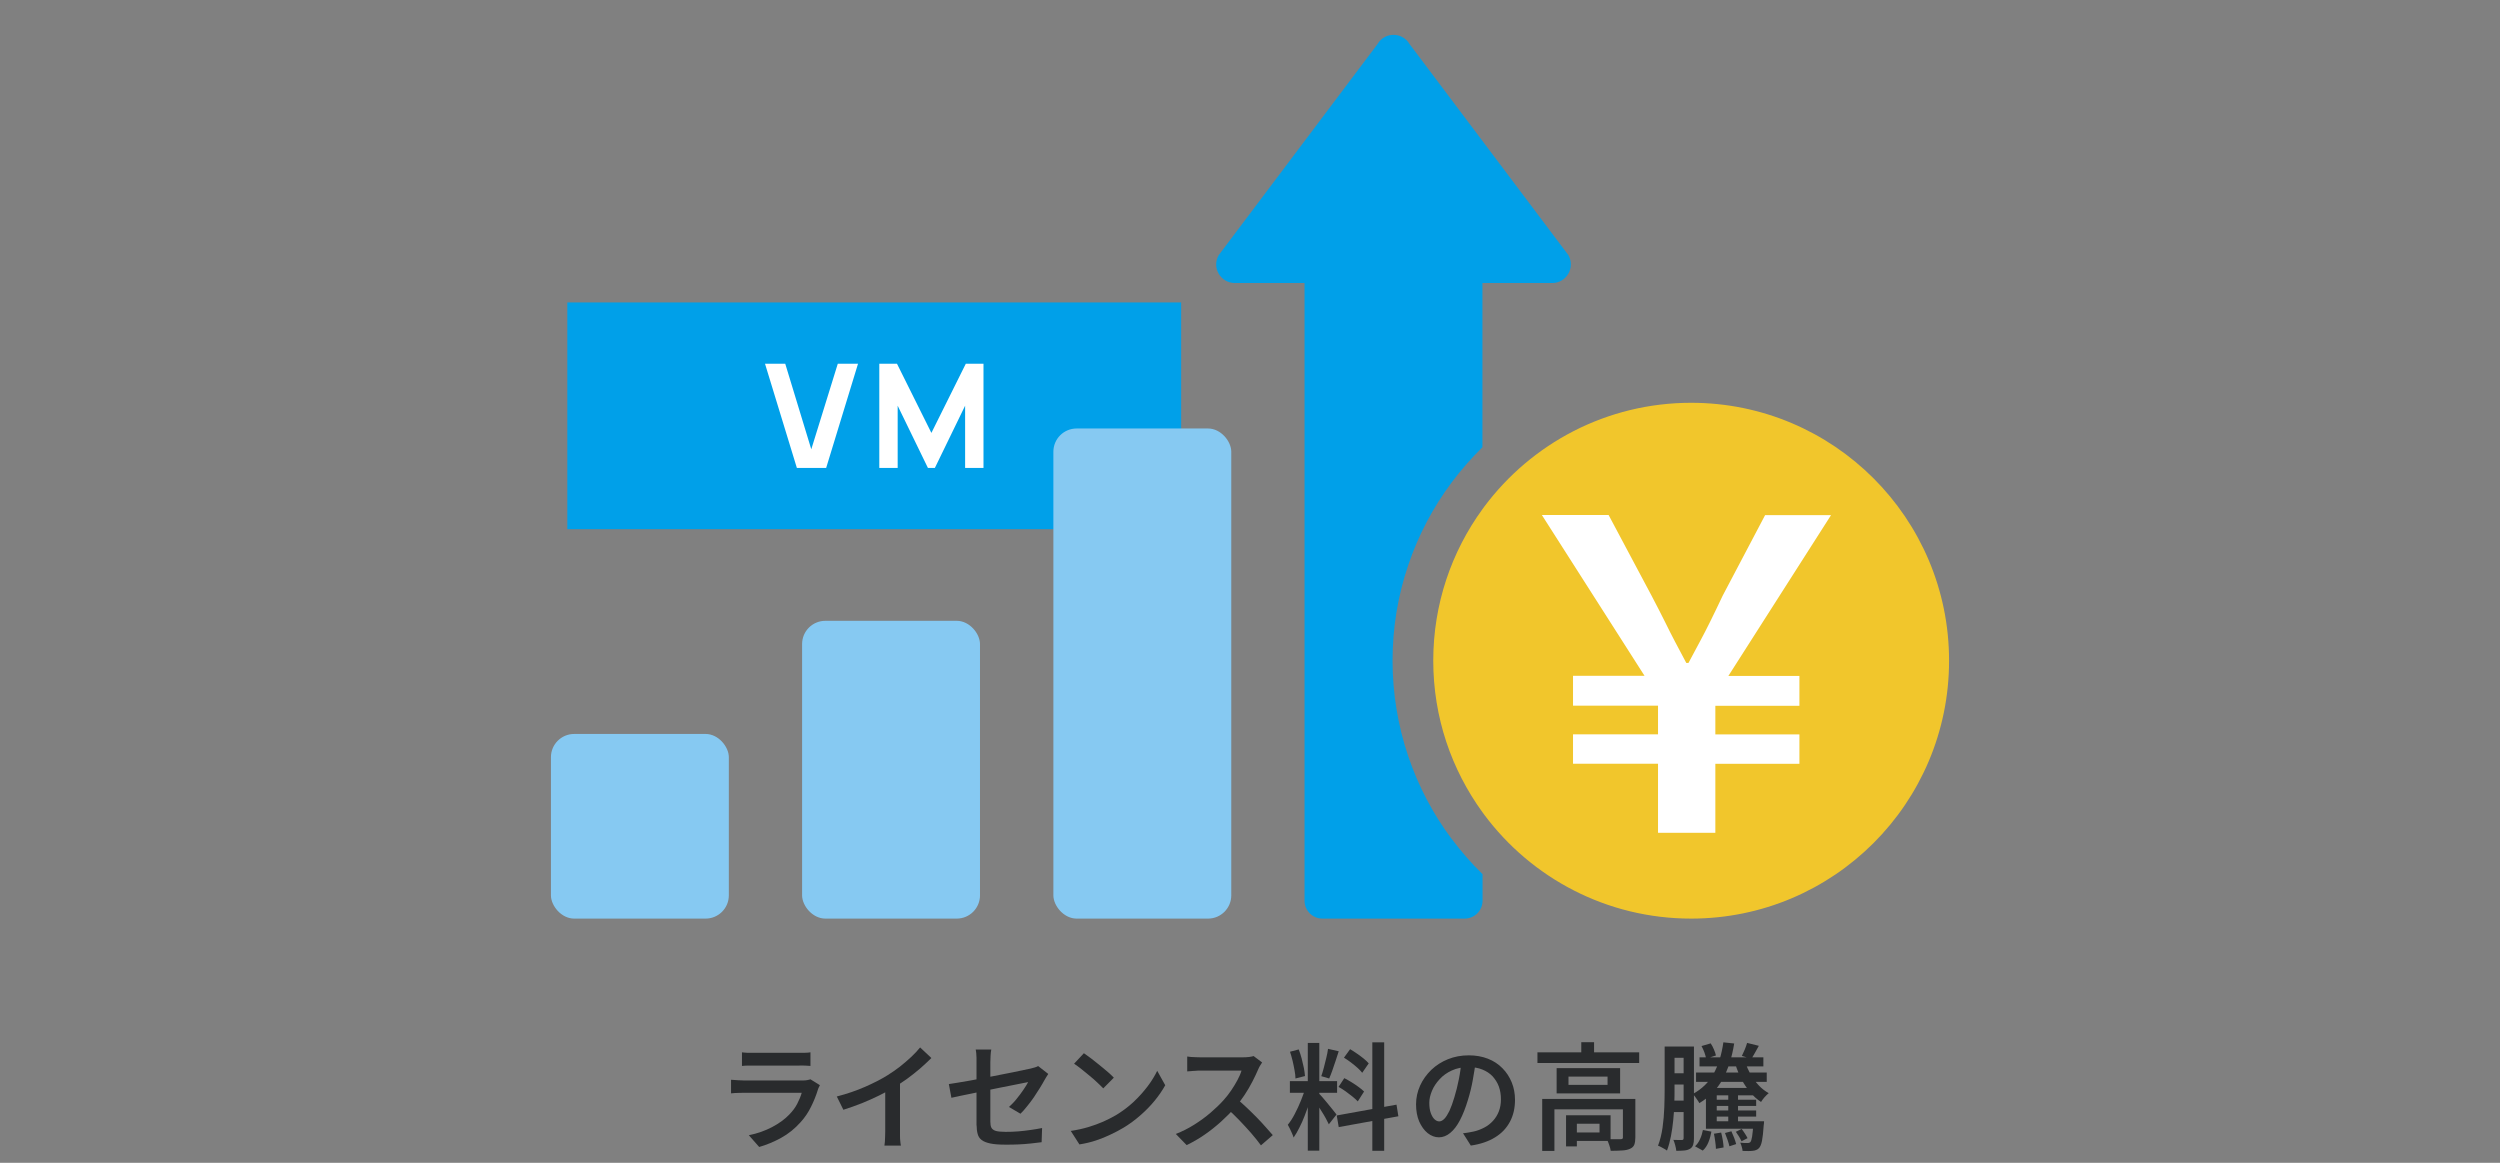
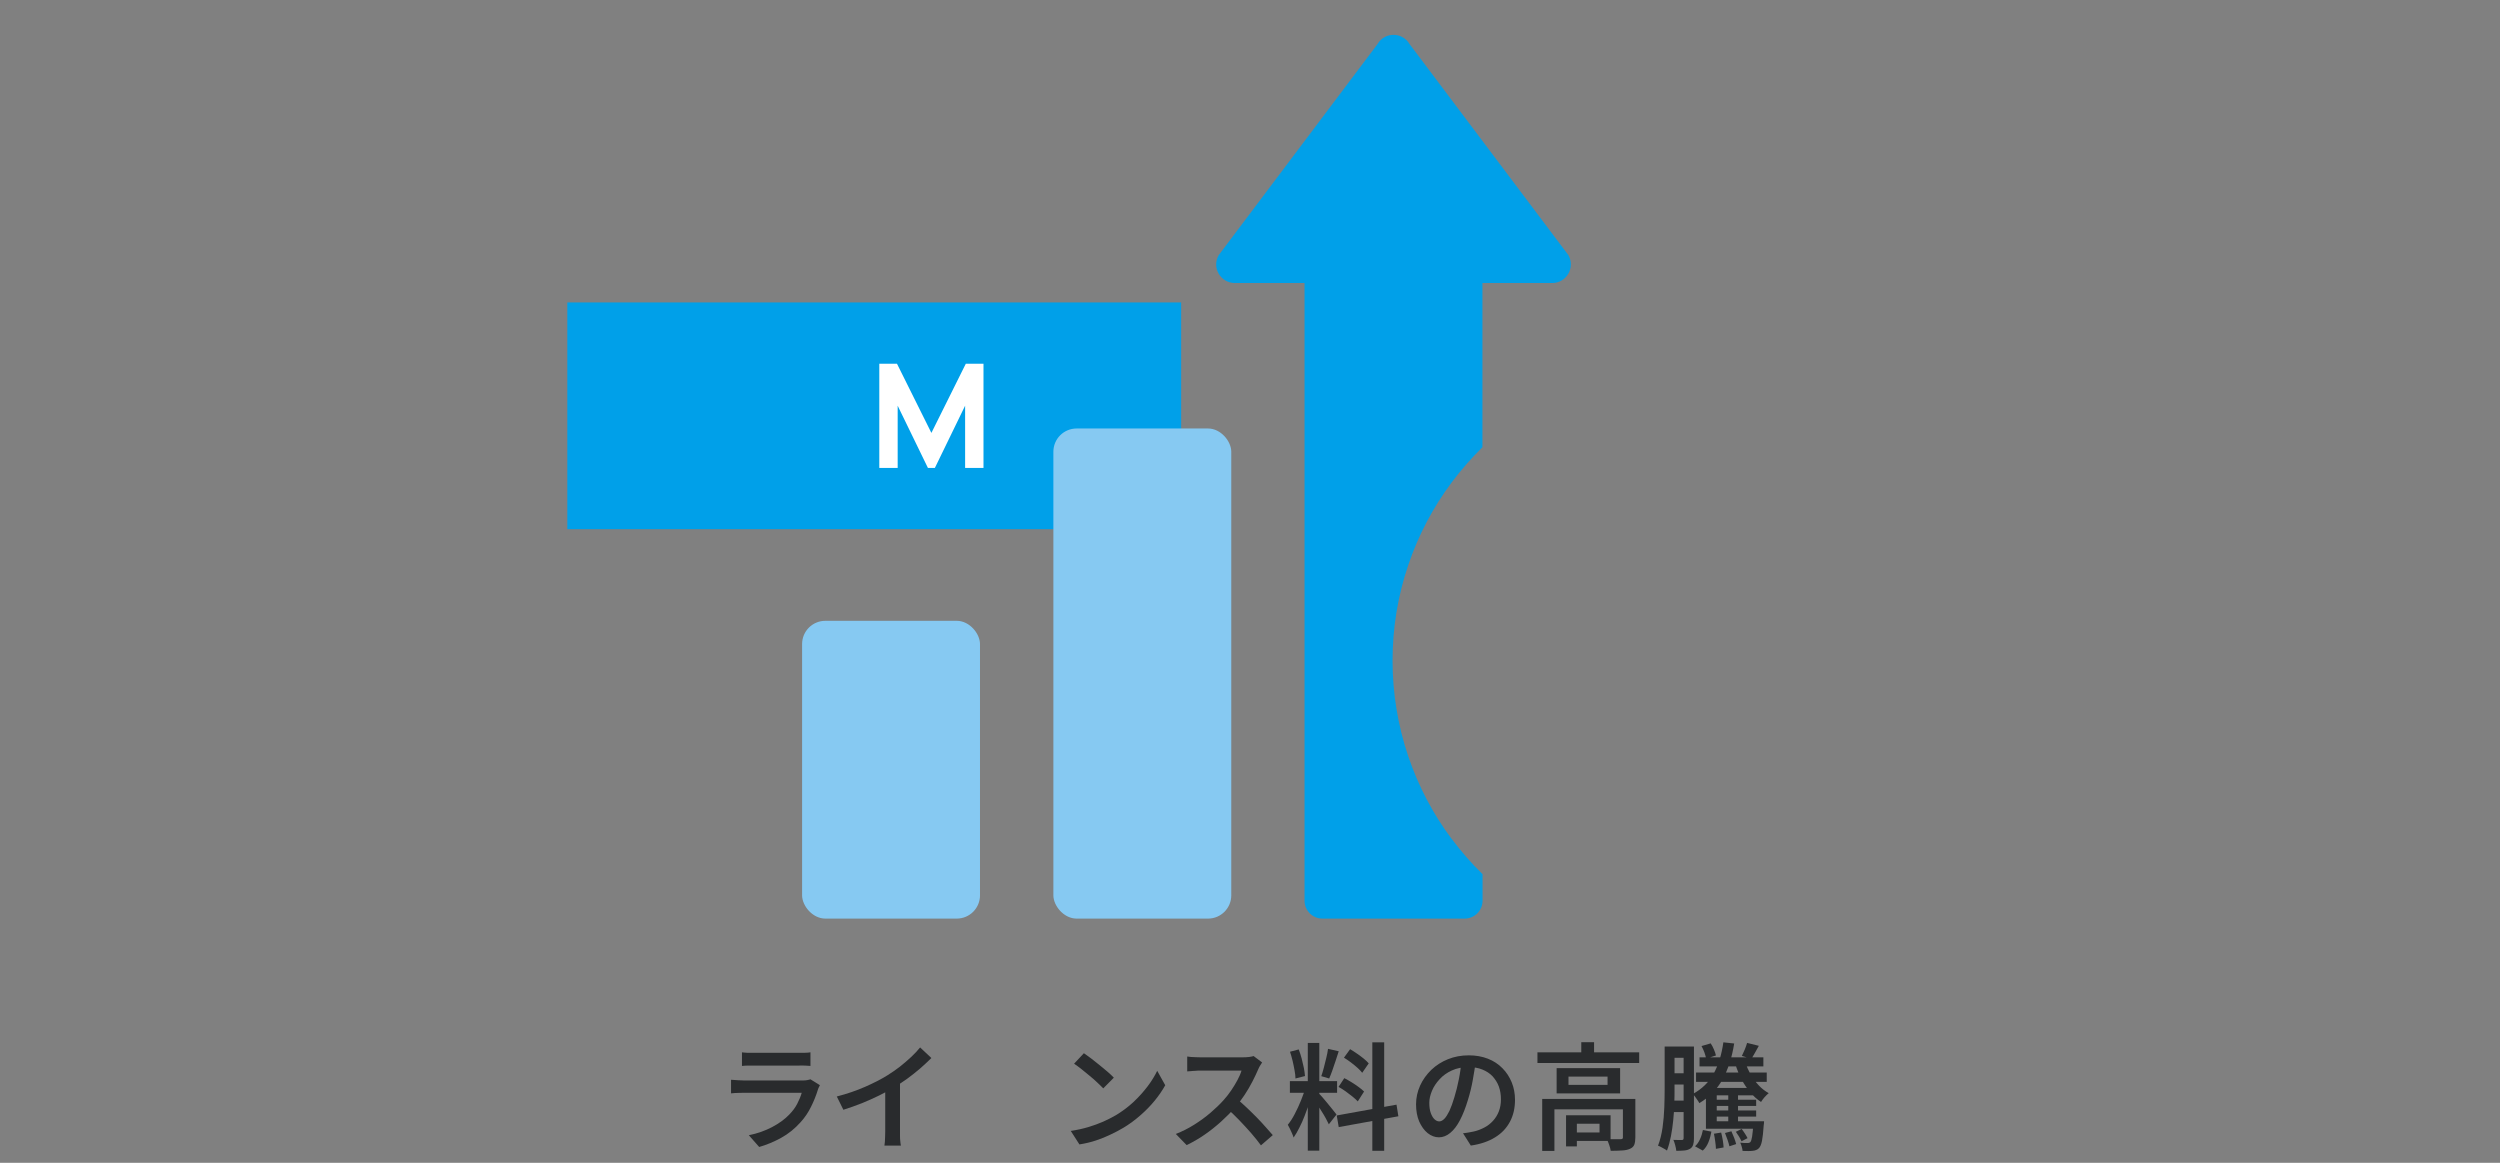
<svg xmlns="http://www.w3.org/2000/svg" id="a" width="215" height="100" viewBox="0 0 215 100">
  <rect x="0" y="0" width="215" height="100" fill="#808080" stroke="none" />
  <defs>
    <style>.b{fill:#fff;}.c{fill:#86c9f2;}.d{fill:#00a0e9;}.e{fill:#f1c62c;}.f{fill:#292b2d;}</style>
  </defs>
  <path class="f" d="M70.51,93.33c-.03.06-.07.13-.1.2-.03.07-.06.13-.07.18-.15.49-.34.97-.58,1.45-.23.48-.53.93-.9,1.34-.51.57-1.07,1.02-1.69,1.36-.62.34-1.25.6-1.88.78l-.89-1.01c.74-.15,1.41-.39,2-.7.59-.31,1.09-.67,1.48-1.08.28-.29.51-.59.68-.92.17-.33.3-.64.39-.95h-4.96c-.12,0-.29,0-.5.01-.21,0-.42.02-.62.04v-1.17c.21.01.41.03.6.04.19.01.36.02.51.02h5.03c.15,0,.29,0,.41-.03s.21-.04.28-.07l.8.5ZM63.8,90.5c.13.02.29.03.48.04.18,0,.35,0,.51,0h3.87c.16,0,.34,0,.54,0,.2,0,.36-.02.5-.04v1.17c-.13-.01-.29-.02-.48-.03s-.38,0-.56,0h-3.86c-.15,0-.32,0-.5,0s-.34.02-.49.03v-1.17Z" />
  <path class="f" d="M71.96,94.3c.89-.23,1.7-.51,2.43-.83s1.38-.65,1.94-1c.35-.21.69-.46,1.04-.72.34-.27.67-.55.98-.84s.57-.57.78-.83l.97.91c-.3.3-.63.6-.98.91-.35.3-.72.59-1.1.87-.38.27-.77.53-1.17.77-.37.22-.79.45-1.26.68-.47.23-.96.45-1.48.66-.52.21-1.05.39-1.58.56l-.56-1.13ZM76.13,93.07l1.27-.32v4.52c0,.14,0,.29,0,.46,0,.16.01.32.03.46.01.14.03.25.05.33h-1.42c.01-.07.03-.18.04-.33s.02-.3.02-.46c0-.16.01-.32.01-.46v-4.2Z" />
-   <path class="f" d="M90.14,92.38c-.04.06-.09.14-.15.23-.06.1-.11.19-.16.27-.11.21-.25.44-.41.7-.16.26-.33.52-.51.79-.19.27-.38.53-.58.77-.2.25-.38.46-.57.64l-.99-.58c.23-.21.46-.44.67-.71.21-.26.41-.52.58-.78.17-.25.31-.47.4-.65-.07.01-.23.04-.46.09s-.52.11-.85.17c-.34.07-.71.14-1.11.22s-.81.16-1.23.25c-.42.09-.81.17-1.19.25-.38.08-.72.15-1.03.21s-.55.12-.73.16l-.22-1.18c.19-.03.45-.07.76-.12.31-.05.67-.11,1.06-.18.39-.07.8-.15,1.23-.23s.85-.17,1.27-.25c.42-.08.81-.16,1.17-.23s.68-.14.95-.2c.27-.06.46-.1.58-.12.13-.03.26-.07.37-.1.11-.03.21-.07.29-.12l.86.67ZM83.98,96.79v-5.44c0-.11,0-.24,0-.37s-.01-.26-.02-.38c-.01-.13-.03-.24-.05-.34h1.34c-.03.15-.05.33-.06.54s-.02.39-.02.55v5.13c0,.21.03.38.09.5s.19.22.38.28c.19.05.47.08.84.08s.72-.01,1.08-.04.71-.07,1.05-.12.68-.1,1.01-.17l-.04,1.22c-.28.03-.59.07-.93.11-.34.04-.69.06-1.06.08s-.74.02-1.12.02c-.54,0-.97-.03-1.3-.1s-.58-.17-.75-.3-.29-.31-.34-.52c-.06-.21-.09-.46-.09-.73Z" />
  <path class="f" d="M92.08,97.26c.54-.08,1.04-.19,1.51-.33s.9-.3,1.29-.47c.4-.18.75-.36,1.08-.55.55-.33,1.06-.71,1.52-1.14s.86-.88,1.21-1.34c.35-.46.62-.91.83-1.34l.69,1.24c-.25.45-.55.89-.91,1.33-.36.44-.77.86-1.22,1.25-.45.4-.94.76-1.47,1.08-.34.2-.71.4-1.1.58-.39.19-.81.36-1.26.51-.45.15-.92.26-1.42.34l-.75-1.17ZM93.22,90.58c.17.12.38.27.61.44.23.18.47.37.72.57.25.2.48.39.7.58.22.19.4.36.54.51l-.91.92c-.13-.13-.29-.3-.5-.49-.2-.19-.42-.39-.67-.59-.24-.2-.48-.4-.71-.58s-.44-.34-.63-.46l.84-.9Z" />
  <path class="f" d="M108.55,91.36c-.03.05-.08.14-.16.25s-.12.22-.17.32c-.13.31-.3.67-.5,1.06-.2.39-.43.79-.69,1.18-.26.39-.53.75-.81,1.07-.37.42-.78.83-1.23,1.24-.45.4-.92.78-1.42,1.12-.49.34-1,.63-1.52.88l-.93-.96c.54-.21,1.06-.47,1.57-.79s.98-.66,1.41-1.03c.43-.37.81-.73,1.13-1.09.23-.25.44-.53.65-.83.2-.3.38-.59.54-.89s.28-.57.35-.82h-3.53c-.13,0-.28,0-.43.02-.15,0-.29.02-.42.03-.13.01-.22.02-.29.02v-1.28c.08.01.19.03.33.04s.29.02.44.02c.15,0,.27.01.37.01h3.62c.21,0,.39-.01.56-.03.17-.02.3-.05.39-.08l.73.55ZM106.35,94.49c.27.21.54.46.83.73s.58.56.87.85c.29.29.55.58.79.85.24.27.45.5.62.7l-1.02.88c-.24-.33-.52-.68-.84-1.05-.32-.37-.66-.73-1.01-1.1-.35-.37-.71-.71-1.07-1.03l.83-.83Z" />
  <path class="f" d="M112.29,93.51l.6.29c-.09.34-.19.69-.3,1.06-.12.37-.25.74-.39,1.1s-.29.71-.46,1.03c-.16.32-.32.6-.49.84-.03-.11-.08-.24-.14-.37s-.12-.26-.18-.39c-.06-.13-.12-.24-.18-.34.21-.25.41-.56.6-.93s.38-.76.54-1.17.3-.78.39-1.12ZM110.93,92.98h4.06v1h-4.06v-1ZM110.94,90.45l.75-.2c.09.24.18.5.25.77.07.28.13.54.19.81.05.26.08.5.1.71l-.82.21c0-.21-.03-.44-.08-.71-.05-.27-.1-.54-.17-.82-.07-.28-.14-.54-.22-.77ZM112.47,89.69h.99v9.27h-.99v-9.27ZM113.45,94.06c.05.05.13.14.24.26s.22.25.34.4.25.3.37.45.23.29.33.41c.1.12.17.21.21.27l-.66.84c-.07-.14-.16-.31-.26-.51-.11-.2-.23-.41-.37-.62-.13-.22-.26-.42-.38-.61-.12-.19-.22-.34-.31-.46l.5-.43ZM114.21,90.2l.92.21c-.09.27-.18.54-.27.83s-.19.56-.28.82c-.09.26-.18.49-.27.69l-.68-.2c.07-.21.15-.45.22-.73.07-.28.14-.56.21-.84s.12-.54.15-.78ZM114.96,95.93l5.14-.93.16,1-5.13.93-.17-1ZM115.11,93.48l.5-.76c.2.1.41.22.62.35.21.13.42.27.61.41s.35.27.47.39l-.54.85c-.11-.12-.26-.25-.45-.41-.19-.15-.38-.3-.59-.45-.21-.15-.42-.28-.62-.39ZM115.58,90.96l.53-.73c.19.11.39.24.59.38.2.14.4.28.58.43.18.15.32.28.43.41l-.56.81c-.1-.13-.24-.28-.41-.43-.17-.15-.36-.31-.56-.46-.2-.15-.4-.29-.6-.41ZM118.02,89.64h1.02v9.33h-1.02v-9.33Z" />
  <path class="f" d="M126.92,91.26c-.07.51-.16,1.05-.26,1.62s-.24,1.14-.42,1.72c-.2.67-.43,1.25-.68,1.73-.25.48-.53.85-.84,1.1-.3.25-.63.38-.97.38s-.67-.12-.97-.36c-.3-.24-.54-.58-.73-1-.18-.43-.27-.92-.27-1.48s.12-1.1.35-1.61c.23-.51.56-.96.96-1.35.41-.39.89-.7,1.44-.92s1.14-.33,1.79-.33c.61,0,1.15.1,1.64.29s.91.47,1.25.82c.35.35.61.76.8,1.22.19.47.28.97.28,1.5,0,.7-.14,1.32-.43,1.87s-.71,1-1.28,1.35c-.56.35-1.26.59-2.09.71l-.67-1.06c.19-.02.35-.04.5-.07.15-.03.29-.05.42-.08.32-.07.62-.19.91-.34s.53-.34.75-.58c.21-.23.38-.5.5-.81.12-.31.18-.66.18-1.04,0-.4-.06-.77-.18-1.1-.12-.33-.31-.62-.54-.88-.24-.25-.53-.44-.88-.58-.34-.14-.74-.21-1.19-.21-.54,0-1.02.1-1.43.29-.42.19-.77.44-1.05.75-.29.31-.51.64-.66,1-.15.36-.23.7-.23,1.03,0,.35.04.65.13.89.09.24.19.41.32.53.13.12.26.18.4.18.15,0,.29-.07.44-.22.15-.15.29-.38.44-.68.14-.31.29-.71.43-1.19.15-.48.27-.99.38-1.53.11-.54.18-1.08.23-1.61l1.22.03Z" />
  <path class="f" d="M132.22,90.5h8.75v.92h-8.75v-.92ZM132.63,94.51h7.35v.89h-6.3v3.58h-1.05v-4.47ZM133.87,91.86h5.46v2.17h-5.46v-2.17ZM134.68,95.91h.93v2.68h-.93v-2.68ZM134.89,92.59v.71h3.36v-.71h-3.36ZM135.16,95.91h3.35v2.21h-3.35v-.73h2.4v-.75h-2.4v-.73ZM135.99,89.63h1.1v1.33h-1.1v-1.33ZM139.57,94.51h1.07v3.31c0,.25-.03.46-.09.62-.06.16-.19.28-.38.36-.18.08-.41.13-.68.14-.27.02-.59.03-.97.03-.02-.15-.06-.32-.13-.51s-.13-.36-.2-.49c.25,0,.49,0,.72,0s.38,0,.46,0c.07,0,.12-.01.16-.04s.04-.07.04-.12v-3.29Z" />
  <path class="f" d="M143.16,90h.85v3.63c0,.39,0,.82-.02,1.28-.01.46-.04.93-.09,1.41-.05.48-.11.95-.2,1.4s-.2.86-.34,1.23c-.06-.05-.14-.1-.23-.15-.09-.05-.19-.11-.29-.16-.1-.05-.18-.09-.25-.11.18-.47.31-1,.39-1.56.08-.57.13-1.15.15-1.73.02-.58.03-1.12.03-1.6v-3.63ZM143.5,94.65h1.83v.99h-1.83v-.99ZM143.5,90h1.8v.97h-1.8v-.97ZM143.5,92.3h1.8v.97h-1.8v-.97ZM144.79,90h.89v7.9c0,.22-.02.4-.07.55s-.13.26-.26.34c-.13.08-.29.13-.48.15-.19.02-.43.03-.71.03-.01-.13-.04-.28-.09-.47-.05-.19-.1-.34-.16-.47.16,0,.31.01.45.01h.29c.09,0,.14-.05.14-.16v-7.88ZM148.2,89.64l.94.1c-.19,1.21-.53,2.24-1,3.09s-1.14,1.53-2,2.04c-.03-.07-.08-.15-.15-.25-.07-.1-.14-.2-.21-.3-.07-.1-.14-.18-.21-.23.79-.43,1.39-1.01,1.8-1.75.41-.74.69-1.64.84-2.7ZM146.45,97.18l.73.14c-.05.3-.13.6-.25.9-.12.3-.28.54-.49.73l-.67-.37c.17-.15.32-.36.43-.61.12-.25.2-.52.25-.79ZM145.86,92.24h6.08v.8h-6.08v-.8ZM146.16,90.93h5.49v.78h-5.49v-.78ZM146.33,89.96l.79-.23c.11.16.2.34.28.53s.14.36.17.51l-.84.27c-.03-.15-.08-.33-.15-.53s-.16-.38-.25-.55ZM146.71,93.56h4.31v.64h-3.38v2.52h-.93v-3.16ZM146.71,96.43h4.33v.64h-4.33v-.64ZM147.19,94.58h3.84v.53h-3.84v-.53ZM147.19,95.5h3.84v.53h-3.84v-.53ZM147.4,97.5l.62-.1c.05.2.1.42.14.66s.06.45.07.62l-.66.12c0-.18-.03-.39-.06-.63-.03-.24-.07-.46-.11-.67ZM148.34,97.44l.56-.15c.08.17.16.36.24.57.08.21.13.38.17.53l-.58.19c-.03-.15-.09-.34-.16-.55-.07-.21-.15-.41-.22-.59ZM148.63,93.81h.84v2.89h-.84v-2.89ZM150.08,91.32c.12.37.28.73.48,1.08s.43.66.69.94c.26.28.55.5.86.67-.11.09-.23.21-.36.35-.13.15-.23.29-.3.41-.33-.21-.64-.49-.92-.82s-.53-.7-.75-1.11c-.21-.41-.39-.84-.53-1.29l.83-.22ZM149.29,97.33l.49-.24c.1.13.2.26.29.41s.17.27.22.38l-.52.27c-.05-.11-.12-.25-.21-.4-.09-.15-.19-.29-.28-.42ZM150.79,96.43h.92c0,.16-.02.27-.03.33-.04.61-.09,1.06-.15,1.36-.06.3-.15.5-.25.61-.07.08-.16.14-.25.17-.09.04-.19.06-.3.07-.09.01-.21.02-.37.02-.16,0-.33,0-.5-.01,0-.1-.03-.22-.07-.35-.04-.14-.08-.26-.13-.36.13.01.25.02.37.03.11,0,.19,0,.25,0,.06,0,.11,0,.14-.02.04,0,.07-.03.11-.06.06-.07.11-.22.15-.47.04-.25.08-.65.12-1.2v-.12ZM150.25,89.69l1.01.25c-.12.21-.23.41-.34.61-.11.2-.21.36-.3.5l-.82-.24c.08-.16.16-.34.25-.55.09-.21.15-.4.2-.57Z" />
  <path class="d" d="M101.58,26.01h-52.79v19.5h52.79v-19.5Z" />
-   <path class="e" d="M145.44,34.64c-7.28,0-13.74,3.51-17.79,8.93-.05.07-.11.15-.16.22-2.66,3.66-4.23,8.16-4.23,13.03s1.57,9.37,4.23,13.03c.05.07.11.15.16.22,4.04,5.42,10.51,8.93,17.79,8.93,12.25,0,22.18-9.93,22.18-22.18s-9.93-22.18-22.18-22.18Z" />
  <path class="d" d="M124.85,72.16c-1.62-2.17-2.88-4.57-3.74-7.12-.89-2.64-1.35-5.41-1.35-8.22s.45-5.58,1.35-8.22c.86-2.56,2.12-4.95,3.74-7.12.8-1.07,1.69-2.08,2.64-3.02v-14.12h6c1.23,0,2-1.33,1.39-2.4l-13.65-18.14c-.62-1.07-2.16-1.07-2.77,0l-13.65,18.14c-.62,1.07.15,2.4,1.39,2.4h5.99v53.12c0,.85.69,1.54,1.54,1.54h12.23c.85,0,1.54-.69,1.54-1.54v-2.28c-.96-.94-1.84-1.95-2.64-3.02Z" />
-   <rect class="c" x="47.38" y="63.12" width="15.3" height="15.88" rx="2" ry="2" />
  <rect class="c" x="68.98" y="53.39" width="15.3" height="25.61" rx="2" ry="2" />
  <rect class="c" x="90.59" y="36.85" width="15.3" height="42.15" rx="2" ry="2" />
-   <path class="b" d="M142.59,71.61v-5.93h-7.31v-2.53h7.31v-2.46h-7.31v-2.57h6.15l-8.83-13.83h5.74l3.69,6.93c.47.9.86,1.65,1.16,2.26s.58,1.17.86,1.7c.27.52.6,1.13.97,1.83h.19c.37-.7.7-1.31.99-1.85.29-.53.58-1.11.89-1.73.31-.62.66-1.36,1.06-2.2l3.65-6.93h5.67l-8.83,13.83h6.11v2.57h-7.23v2.46h7.23v2.53h-7.23v5.93h-4.92Z" />
-   <path class="b" d="M68.53,40.24l-2.74-8.96h1.74l2.24,7.36,2.28-7.36h1.74l-2.74,8.96h-2.53Z" />
  <path class="b" d="M75.62,40.24v-8.96h1.52l2.96,5.95,2.96-5.95h1.52v8.96h-1.58v-5.35l-2.6,5.35h-.6l-2.6-5.35v5.35h-1.58Z" />
</svg>